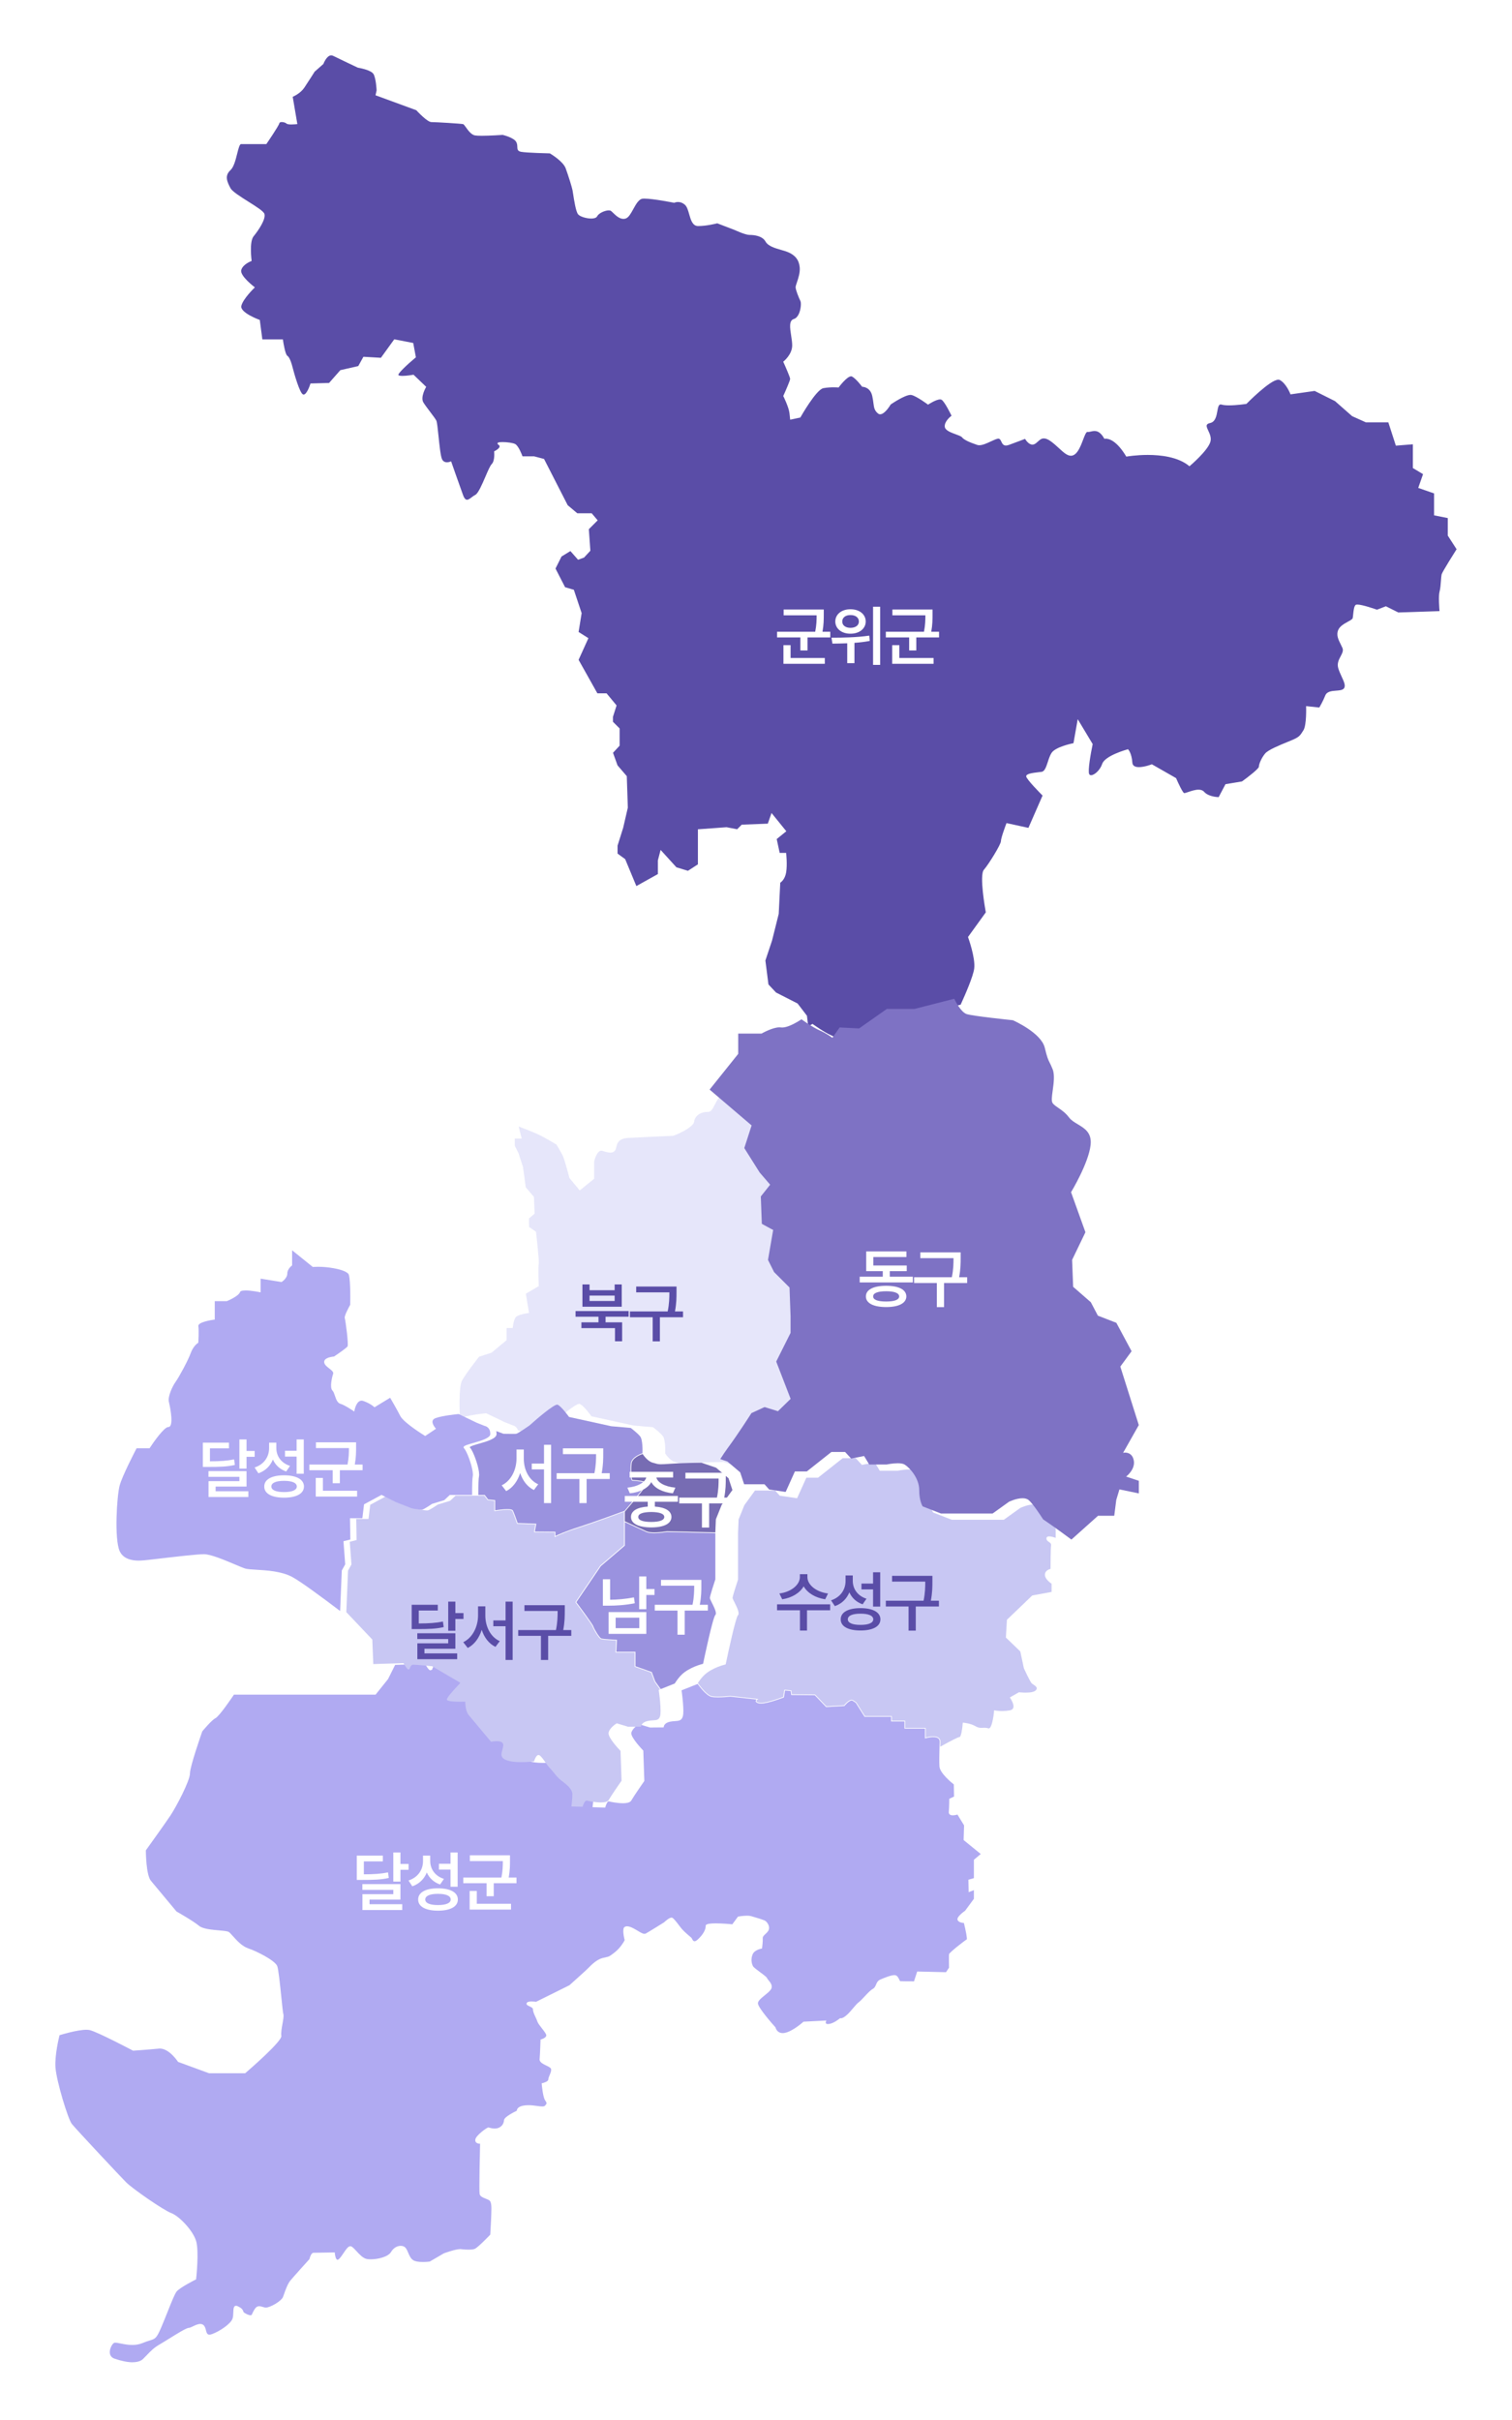
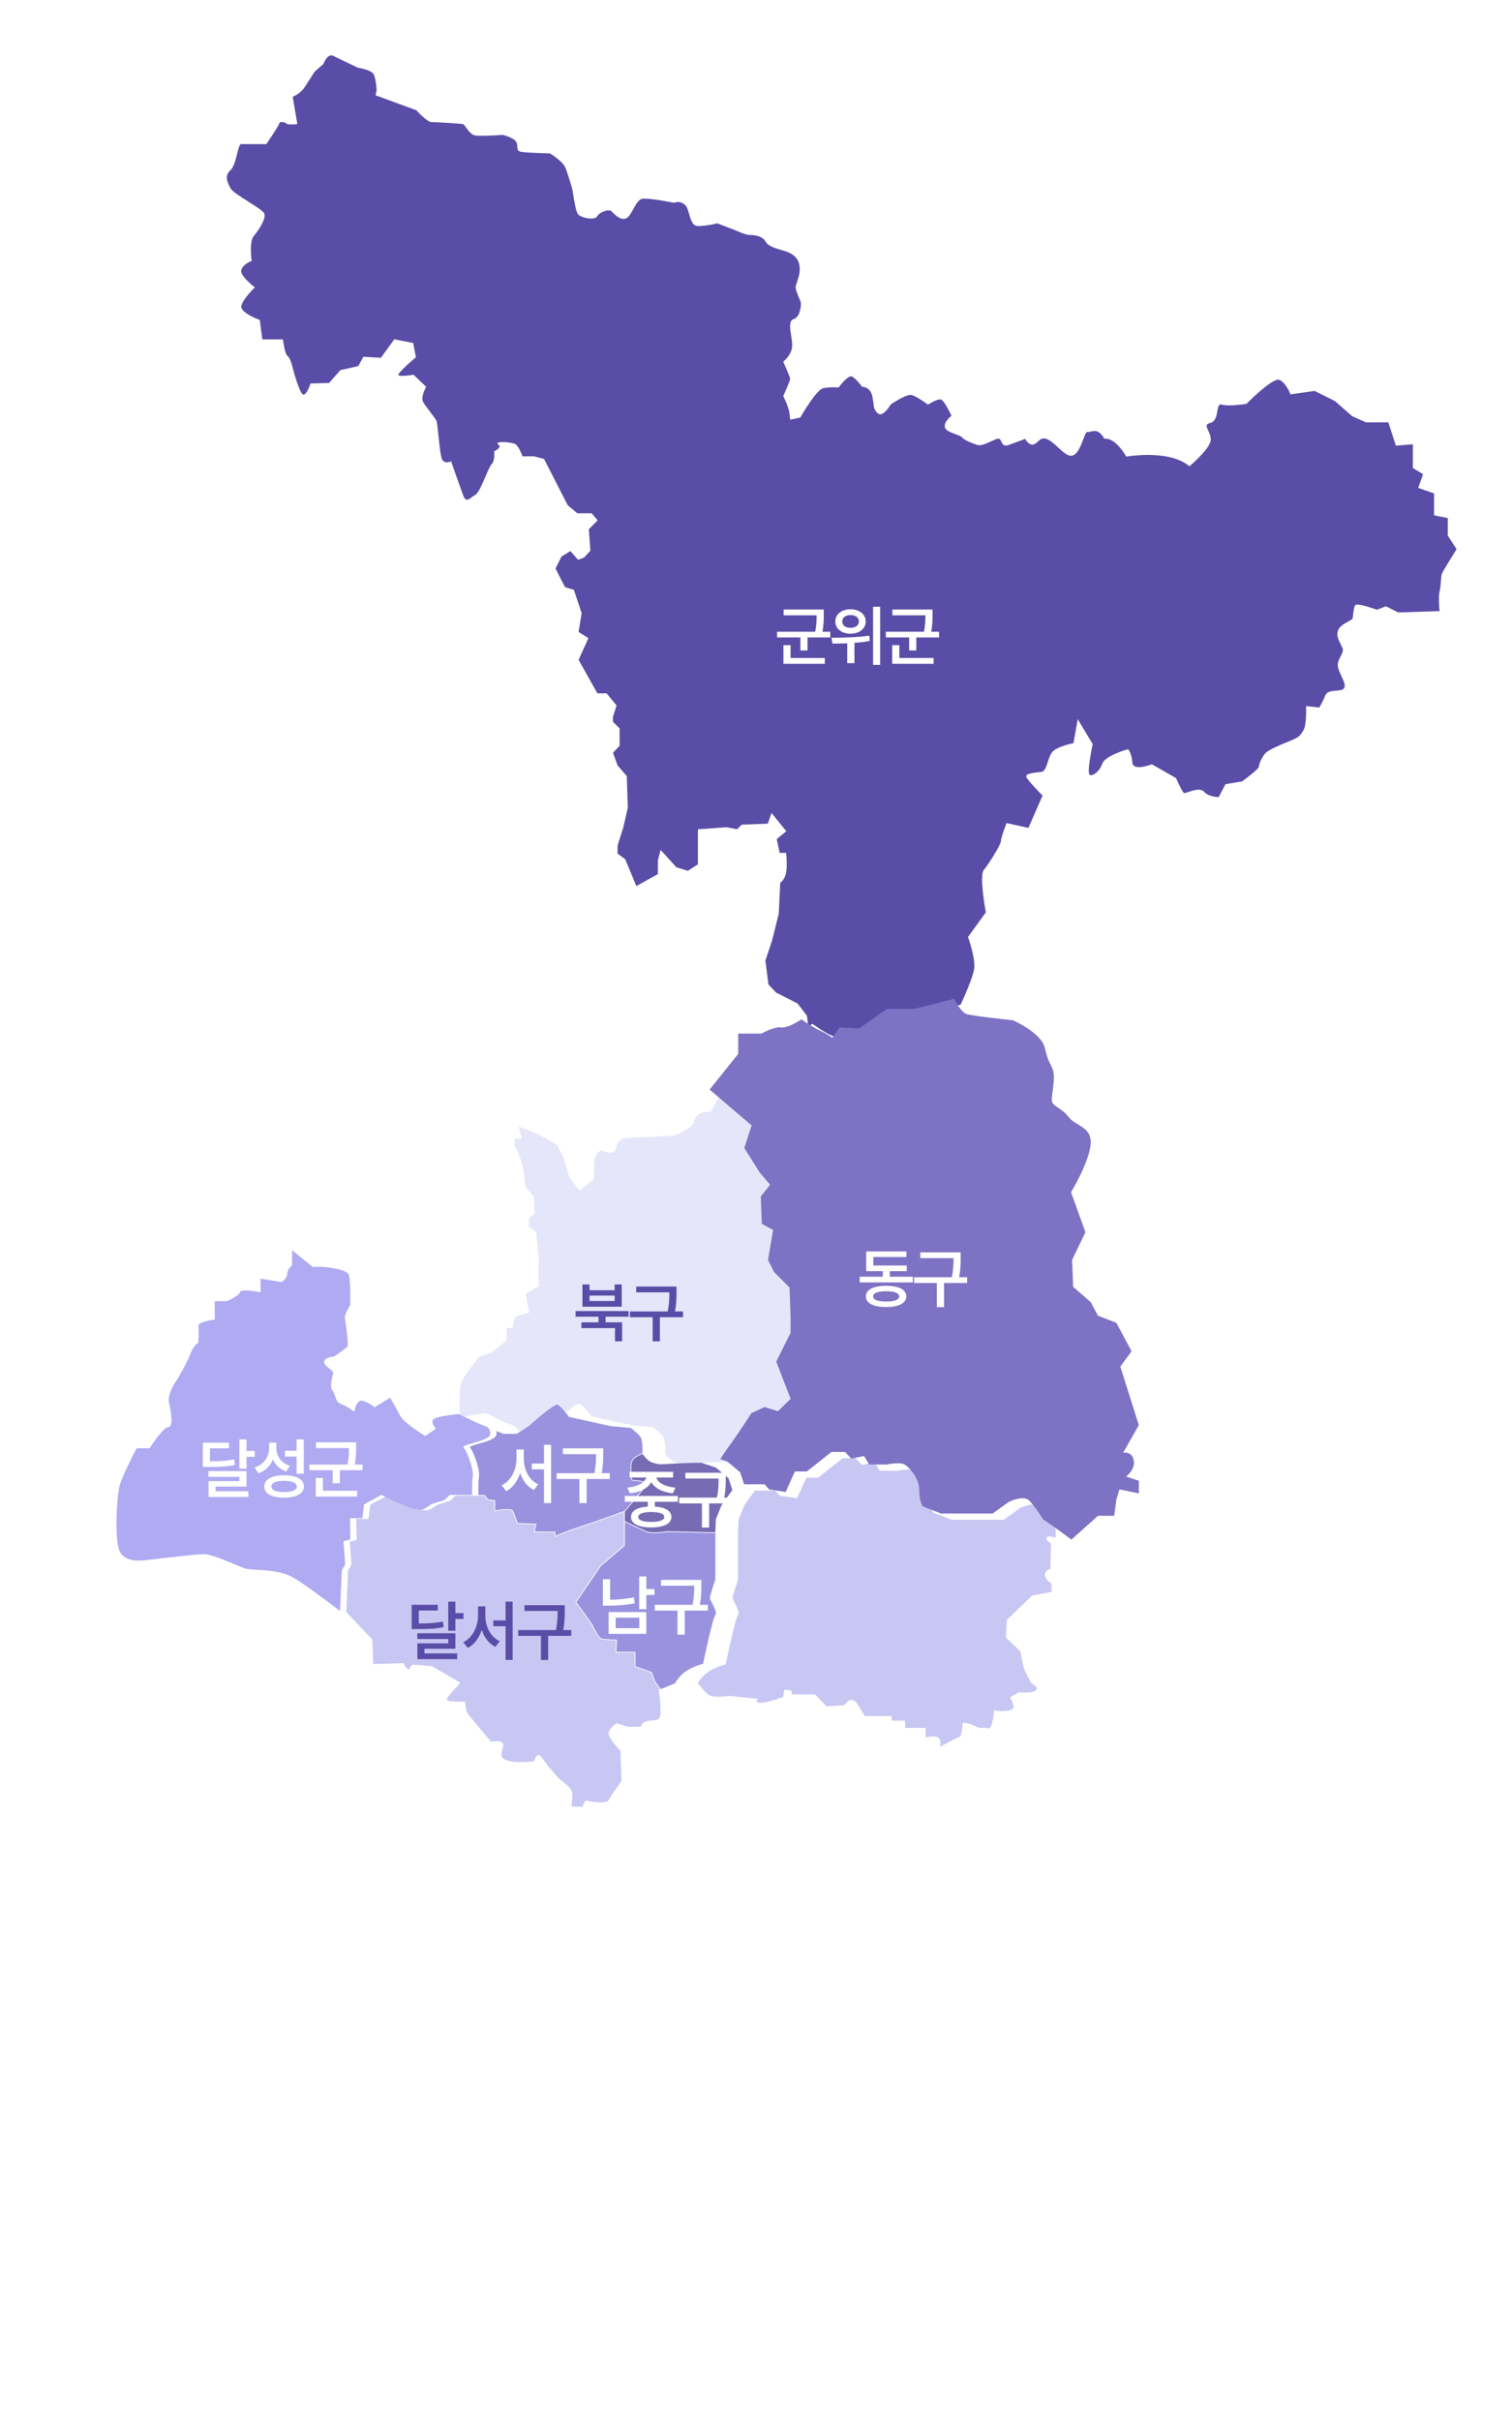
<svg xmlns="http://www.w3.org/2000/svg" width="275" height="440" viewBox="0 0 275 440" fill="none">
  <path d="M119.92 307.579C119.92 307.579 119.92 307.571 119.919 307.568C119.919 307.571 119.919 307.576 119.92 307.579Z" fill="#B9DED7" />
  <path d="M119.953 307.818C119.948 307.773 119.942 307.729 119.937 307.688C119.942 307.73 119.948 307.773 119.953 307.818Z" fill="#B9DED7" />
-   <path d="M120.136 309.49C120.08 308.847 120.006 308.234 119.953 307.82C120.006 308.234 120.08 308.849 120.136 309.49Z" fill="#B9DED7" />
  <path d="M119.919 307.569C119.915 307.537 119.91 307.508 119.906 307.48C119.91 307.507 119.915 307.537 119.919 307.569Z" fill="#B9DED7" />
  <path d="M119.936 307.686C119.931 307.648 119.926 307.612 119.921 307.577C119.925 307.612 119.931 307.648 119.936 307.686Z" fill="#B9DED7" />
  <g filter="url(#filter0_d_2007_13816)">
-     <path d="M20.116 429.507C19.246 429.507 18.157 429.291 16.876 428.864C16.348 428.688 16.047 428.349 15.98 427.858C15.883 427.139 16.354 426.235 16.705 426.001C16.764 425.963 16.853 425.944 16.98 425.944C17.217 425.944 17.556 426.012 17.949 426.091C18.538 426.209 19.272 426.357 20.054 426.357C20.748 426.357 21.359 426.242 21.922 426.008C22.473 425.777 22.887 425.651 23.219 425.55C24.25 425.234 24.465 425.168 25.32 423.174C25.716 422.248 26.108 421.268 26.486 420.319C27.168 418.61 27.756 417.135 28.111 416.66C28.656 415.935 31.604 414.457 31.634 414.442L31.667 414.425L31.671 414.389C31.694 414.183 32.226 409.316 31.669 407.459C31.089 405.529 28.589 402.918 27.146 402.378C25.712 401.841 20.125 397.966 18.956 396.798C17.96 395.803 9.84 387.137 9.066 386.169C8.364 385.292 6.284 378.423 6.094 375.947C5.921 373.691 6.733 370.417 6.83 370.036C7.183 369.926 10.051 369.051 11.704 369.051C11.965 369.051 12.184 369.073 12.357 369.117C13.826 369.483 20.121 372.808 20.183 372.841L20.201 372.851H20.22C20.249 372.848 23.043 372.661 24.89 372.476C24.951 372.47 25.014 372.466 25.076 372.466C26.806 372.466 28.357 374.846 28.373 374.87L28.386 374.889L34.02 376.954H40.592L40.611 376.938C41.303 376.343 47.357 371.101 47.169 370.156C47.074 369.678 47.234 368.765 47.378 367.96C47.515 367.183 47.634 366.512 47.54 366.23C47.466 366.011 47.328 364.671 47.169 363.122C46.923 360.731 46.644 358.022 46.419 357.459C46.023 356.473 42.764 354.787 41.15 354.249C40 353.866 39.003 352.745 38.343 352.004C38.038 351.662 37.798 351.391 37.619 351.272C37.39 351.12 36.718 351.06 35.867 350.983C34.538 350.865 32.884 350.718 32.21 350.156C31.133 349.258 28.304 347.657 28.103 347.544L23.444 341.956C22.57 340.908 22.529 336.765 22.526 336.425C22.756 336.106 25.922 331.707 26.996 330.099C28.057 328.508 30.554 323.771 30.554 322.412C30.554 321.159 32.681 315.1 32.787 314.797C32.91 314.647 34.483 312.749 35.185 312.399C35.911 312.035 38.287 308.509 38.551 308.115H64.311L66.577 305.286L67.868 302.705L73.314 302.536C73.489 302.851 73.983 303.69 74.258 303.69C74.276 303.69 74.294 303.688 74.311 303.681L74.594 303.575L74.602 303.54C74.651 303.346 74.835 302.836 75.101 302.814C75.117 302.814 75.139 302.813 75.166 302.813C75.726 302.813 78.335 303.07 78.558 303.093C79.356 303.565 82.963 305.694 83.527 306.007C83.455 306.094 83.278 306.282 83.093 306.479C81.687 307.972 80.928 308.896 81.207 309.197C81.423 309.429 82.251 309.546 83.666 309.546C84.043 309.546 84.354 309.537 84.487 309.533C84.496 309.862 84.561 311.224 85.124 311.9C85.746 312.647 89.232 316.813 89.232 316.813L89.26 316.844L89.3 316.835C89.3 316.835 89.827 316.719 90.348 316.719C90.802 316.719 91.124 316.806 91.279 316.971C91.365 317.062 91.403 317.178 91.395 317.322C91.38 317.587 91.305 317.861 91.232 318.126C91.019 318.903 90.799 319.706 92.141 320.188C92.765 320.413 93.655 320.526 94.789 320.526C96.056 320.526 97.186 320.379 97.199 320.378L97.244 320.372L97.256 320.329C97.372 319.904 97.661 319.229 97.939 319.229C97.969 319.229 97.999 319.237 98.031 319.252C98.299 319.386 98.689 319.94 99.067 320.476C99.363 320.896 99.67 321.33 99.941 321.603C100.179 321.84 100.405 322.121 100.645 322.419C101.034 322.9 101.435 323.398 101.939 323.786L102.119 323.924C102.898 324.517 103.966 325.329 103.966 326.219C103.966 327.197 103.782 328.497 103.781 328.51L103.77 328.584L106.079 328.65L106.092 328.597C106.196 328.181 106.457 327.52 106.712 327.52C106.725 327.52 106.74 327.523 106.754 327.526C107.054 327.611 108.258 327.859 109.283 327.859C110.113 327.859 110.629 327.695 110.816 327.369C111.306 326.512 113.159 323.857 113.176 323.83L113.19 323.811L113.002 318.29L112.984 318.271C112.961 318.248 110.706 315.923 110.825 315.094C110.934 314.331 112.018 313.598 112.2 313.479C112.394 313.538 113.489 313.866 114.222 314.093L114.232 314.095L116.717 314.074V314.005C116.717 313.975 116.736 313.269 117.865 313.035C118.205 312.964 118.513 312.945 118.785 312.927C119.477 312.882 119.979 312.85 120.199 312.033C120.314 311.607 120.316 310.747 120.207 309.481C120.151 308.829 120.076 308.211 120.024 307.807L119.979 307.469C119.971 307.411 119.964 307.366 119.96 307.333L122.889 306.171C123.111 306.487 124.409 308.282 125.387 308.516C125.671 308.584 126.077 308.618 126.596 308.618C127.594 308.618 128.701 308.489 128.805 308.477L133.583 308.998C133.505 309.082 133.424 309.206 133.453 309.339C133.491 309.518 133.704 309.642 134.102 309.719C134.184 309.736 134.282 309.743 134.391 309.743C135.668 309.743 138.42 308.682 138.538 308.637L138.574 308.624L138.778 307.363L139.821 307.475L139.904 308.185L144.199 308.227L146.254 310.375L149.584 310.184L149.603 310.16C149.611 310.15 150.375 309.185 150.907 309.185C150.979 309.185 151.042 309.203 151.098 309.241L151.646 309.606L153.246 312.144H158.07V312.983H160.497V314.289H164.232V316.085L164.319 316.059C164.326 316.056 165.049 315.841 165.729 315.841C166.196 315.841 166.53 315.941 166.719 316.135C166.852 316.272 166.916 316.461 166.908 316.696C166.908 316.696 166.891 317.11 166.875 317.699C166.842 318.842 166.815 320.374 166.867 321.179C166.947 322.425 169.196 324.219 169.481 324.442L169.521 326.645L168.651 327.06V327.103C168.651 327.117 168.651 328.48 168.567 329.419C168.551 329.603 168.593 329.751 168.693 329.859C168.814 329.991 169.019 330.059 169.3 330.059C169.644 330.059 170.008 329.96 170.14 329.92L171.346 331.889L171.262 334.556L174.378 337.095L173.13 338.14V341.479L172.133 341.769L172.178 344.033L173.13 343.661V345.239L171.531 347.409C171.34 347.541 170.057 348.447 170.143 349.003C170.223 349.525 171.092 349.622 171.317 349.638C171.648 350.99 171.929 352.455 171.837 352.621C171.556 352.752 168.655 354.993 168.607 355.325C168.567 355.605 168.602 357.522 168.607 357.76L168.059 358.582L162.817 358.457L162.236 360.241C161.254 360.241 159.802 360.23 159.693 360.203C159.678 360.188 159.626 360.076 159.585 359.985C159.439 359.666 159.218 359.185 158.812 359.122C158.769 359.115 158.72 359.112 158.668 359.112C158.063 359.112 156.923 359.57 156.119 359.915C155.634 360.122 155.48 360.487 155.33 360.84C155.2 361.146 155.077 361.435 154.745 361.619C154.307 361.861 153.761 362.448 153.233 363.015C152.849 363.428 152.485 363.819 152.206 364.028C151.879 364.273 151.523 364.694 151.148 365.14C150.744 365.62 150.326 366.116 149.881 366.476C149.487 366.794 149.196 366.95 148.993 366.95C148.964 366.95 148.94 366.947 148.919 366.944C148.899 366.942 148.881 366.94 148.864 366.94C148.839 366.94 148.804 366.943 148.765 366.969C148.749 366.98 148.718 367.004 148.674 367.037C148.403 367.247 147.575 367.887 146.762 367.994C146.694 368.003 146.629 368.007 146.574 368.007C146.394 368.007 146.275 367.964 146.222 367.878C146.128 367.727 146.249 367.473 146.25 367.47L146.302 367.365L142.137 367.581L142.119 367.597C142.1 367.615 140.207 369.329 138.75 369.611C138.613 369.639 138.48 369.651 138.356 369.651C137.286 369.651 137.055 368.668 137.047 368.626L137.043 368.608L137.031 368.595C136.552 368.08 133.936 365.099 133.854 364.281C133.808 363.819 134.471 363.283 135.112 362.763C135.563 362.398 135.989 362.053 136.209 361.714C136.625 361.075 136.115 360.455 135.779 360.045C135.652 359.891 135.543 359.757 135.511 359.666C135.448 359.478 135.011 359.144 134.296 358.616C133.715 358.187 133.055 357.701 132.935 357.459C132.815 357.218 132.453 356.349 132.895 355.32C133.25 354.494 134.532 354.284 134.544 354.283L134.595 354.274L134.601 354.224C134.608 354.172 134.768 352.966 134.727 352.386C134.708 352.113 134.96 351.876 135.227 351.625C135.491 351.379 135.762 351.125 135.845 350.79C136.028 350.061 135.429 349.382 135.15 349.221C134.843 349.047 133.315 348.583 132.603 348.386C132.419 348.334 132.171 348.308 131.867 348.308C131.12 348.308 130.258 348.465 130.249 348.468L130.223 348.473L129.194 349.873C128.935 349.847 127.434 349.705 126.192 349.705C125.172 349.705 124.589 349.796 124.411 349.986C124.364 350.035 124.342 350.093 124.345 350.155C124.386 350.84 123.838 351.787 122.916 352.63C122.678 352.846 122.478 352.955 122.32 352.955C122.095 352.955 121.979 352.73 121.875 352.531C121.822 352.429 121.777 352.341 121.718 352.294C121.511 352.128 120.397 351.18 119.986 350.688C119.872 350.55 119.715 350.344 119.548 350.125C119.079 349.506 118.546 348.806 118.261 348.679C118.224 348.662 118.182 348.654 118.135 348.654C117.696 348.654 116.862 349.439 116.78 349.516C116.637 349.606 113.989 351.261 113.471 351.541C113.393 351.583 113.31 351.603 113.217 351.603C112.904 351.603 112.515 351.37 112.023 351.073C111.77 350.922 111.485 350.75 111.17 350.587C110.721 350.354 110.341 350.237 110.039 350.237C109.808 350.237 109.693 350.307 109.653 350.339C109.067 350.539 109.531 352.433 109.615 352.755C109.524 352.935 108.869 354.164 107.737 355.029C106.814 355.737 106.751 355.749 106.256 355.851C106.086 355.887 105.873 355.93 105.562 356.012C104.524 356.289 103.622 357.194 102.965 357.855C102.829 357.992 102.699 358.122 102.587 358.225C101.989 358.783 99.71 360.825 99.566 360.953L93.496 363.965C93.404 363.952 93.051 363.9 92.688 363.9C92.165 363.9 91.86 364.007 91.784 364.22C91.683 364.498 91.998 364.644 92.302 364.786C92.616 364.931 92.942 365.083 92.942 365.362C92.942 365.77 93.156 366.227 93.384 366.713C93.512 366.985 93.643 367.267 93.734 367.54C93.847 367.878 94.209 368.34 94.559 368.788C94.969 369.311 95.434 369.906 95.352 370.151C95.201 370.606 94.371 370.809 94.363 370.811L94.313 370.823V370.875C94.31 370.901 94.227 373.536 94.145 374.395C94.093 374.941 94.763 375.267 95.355 375.553C95.769 375.753 96.159 375.943 96.222 376.161C96.312 376.476 96.128 376.91 95.966 377.295C95.84 377.59 95.723 377.868 95.723 378.091C95.723 378.453 94.894 378.704 94.575 378.771L94.514 378.783L94.52 378.843C94.528 378.94 94.733 381.229 95.112 381.816C95.491 382.404 95.506 382.428 95.119 382.854C95.031 382.949 94.872 382.994 94.617 382.994C94.362 382.994 94.051 382.95 93.688 382.901C93.216 382.836 92.68 382.762 92.118 382.762C91.922 382.762 91.732 382.772 91.552 382.789C90.857 382.86 90.383 383.052 90.147 383.36C90.016 383.529 89.996 383.689 89.996 383.768C89.622 383.946 87.716 384.887 87.675 385.463C87.646 385.86 87.474 386.573 86.639 386.897C86.446 386.972 86.222 387.01 85.974 387.01C85.531 387.01 85.13 386.891 84.936 386.834C84.9 386.823 84.873 386.815 84.854 386.811H84.846L84.83 386.808C84.553 386.808 82.529 388.282 82.447 389.026C82.425 389.227 82.47 389.392 82.582 389.518C82.777 389.736 83.118 389.768 83.303 389.768C83.308 389.768 83.312 389.768 83.316 389.768C83.294 390.658 83.117 398.316 83.235 398.914C83.324 399.357 83.835 399.56 84.329 399.755C84.585 399.856 84.827 399.951 85.007 400.076C85.424 400.365 85.386 401.461 85.362 402.186C85.356 402.34 85.352 402.478 85.352 402.591C85.352 403.214 85.184 406.009 85.166 406.303C84.96 406.518 82.978 408.579 82.387 408.866C82.171 408.971 81.77 409.027 81.226 409.027C80.6 409.027 79.988 408.954 79.982 408.954C79.92 408.937 79.832 408.929 79.73 408.929C78.793 408.929 76.798 409.673 76.713 409.705L74.163 411.195C74.071 411.206 73.53 411.272 72.915 411.272C72.11 411.272 71.507 411.163 71.172 410.956C70.693 410.66 70.45 410.083 70.235 409.575C70.067 409.176 69.907 408.798 69.654 408.588C69.457 408.425 69.18 408.334 68.878 408.334C68.344 408.334 67.604 408.625 67.125 409.446C66.585 410.37 64.648 410.785 63.444 410.785C63.155 410.785 62.893 410.762 62.686 410.718C62.007 410.575 61.346 409.857 60.816 409.279C60.431 408.861 60.1 408.5 59.828 408.419C59.792 408.409 59.755 408.403 59.717 408.403C59.32 408.403 58.915 409.005 58.486 409.645C58.211 410.055 57.926 410.479 57.646 410.735C57.549 410.823 57.463 410.867 57.388 410.867C57.05 410.867 56.911 409.928 56.889 409.598L56.885 409.533H56.82C56.786 409.534 53.455 409.596 53.025 409.596C52.567 409.596 52.32 410.57 52.278 410.751C52.073 410.979 49.339 414.003 48.803 414.658C48.302 415.269 47.899 416.425 47.603 417.267C47.562 417.384 47.522 417.496 47.485 417.601C47.21 418.371 45.152 419.563 44.327 419.563C44.272 419.563 44.226 419.558 44.186 419.547C44.076 419.518 43.976 419.489 43.882 419.464C43.567 419.376 43.339 419.312 43.133 419.312C42.991 419.312 42.869 419.342 42.747 419.406C42.372 419.605 41.994 420.383 41.803 420.829C41.767 420.915 41.686 420.956 41.555 420.956C41.192 420.956 40.62 420.64 40.393 420.469C40.298 420.397 40.272 420.322 40.236 420.219C40.161 419.999 40.069 419.725 39.303 419.344C39.155 419.27 39.031 419.233 38.923 419.233C38.474 419.233 38.454 419.823 38.432 420.449C38.418 420.866 38.403 421.298 38.275 421.618C37.904 422.545 36.019 423.839 34.58 424.378C34.388 424.45 34.223 424.485 34.089 424.485C33.667 424.485 33.57 424.111 33.458 423.677C33.368 423.328 33.266 422.933 32.965 422.708C32.814 422.595 32.631 422.538 32.42 422.538C31.992 422.538 31.513 422.767 31.09 422.969C30.782 423.116 30.491 423.255 30.311 423.255C29.901 423.255 28.182 424.323 26.666 425.265C26.038 425.655 25.445 426.023 25.051 426.249C24.013 426.842 23.432 427.444 22.698 428.207C22.499 428.414 22.286 428.634 22.05 428.871C21.634 429.287 20.989 429.496 20.133 429.496L20.116 429.507Z" fill="#B0AAF2" />
-   </g>
+     </g>
  <path d="M103.924 328.453C103.963 328.16 104.101 327.07 104.101 326.218C104.101 325.261 103.003 324.424 102.201 323.814L102.021 323.676C101.53 323.299 101.133 322.807 100.75 322.332C100.507 322.031 100.278 321.748 100.037 321.505C99.773 321.242 99.471 320.812 99.177 320.396C98.772 319.821 98.389 319.278 98.09 319.129C98.041 319.104 97.989 319.092 97.938 319.092C97.5 319.092 97.204 320.01 97.134 320.247C96.913 320.275 95.904 320.389 94.787 320.389C93.67 320.389 92.796 320.277 92.186 320.058C90.963 319.618 91.148 318.942 91.362 318.16C91.437 317.887 91.514 317.606 91.53 317.327C91.541 317.144 91.489 316.992 91.377 316.873C91.193 316.677 90.845 316.577 90.346 316.577C89.889 316.577 89.445 316.661 89.31 316.688C88.989 316.303 85.82 312.515 85.229 311.806C84.629 311.087 84.622 309.472 84.622 309.455V309.385L84.551 309.387C84.551 309.387 84.164 309.404 83.665 309.404C82.346 309.404 81.485 309.292 81.305 309.098C81.057 308.831 82.608 307.185 83.191 306.565C83.692 306.032 83.703 306.016 83.689 305.959L83.68 305.922L83.643 305.908C83.519 305.854 79.971 303.762 78.616 302.96L78.603 302.952H78.588C78.472 302.939 75.755 302.669 75.168 302.669C75.136 302.669 75.11 302.669 75.09 302.672C74.719 302.703 74.523 303.309 74.479 303.465L74.262 303.545C74.116 303.545 73.708 302.965 73.412 302.426L73.392 302.389L67.89 302.56L67.716 298.098L62.988 293.116L63.298 285.574L63.922 284.451L63.614 280.322L64.855 280.011L64.794 276.171H67.025L67.339 273.596L70.389 271.951L72.971 273.242L75.839 274.364C75.903 274.377 77.148 274.625 77.664 274.625C77.721 274.625 77.767 274.623 77.804 274.616C78.176 274.553 79.495 273.645 79.628 273.554L81.873 272.869L82.86 271.943H88.089L88.708 272.749L89.921 272.87V274.755L90 274.741C90.013 274.738 91.334 274.52 92.275 274.52C92.993 274.52 93.135 274.648 93.164 274.704C93.408 275.192 94.026 276.979 94.031 276.997L94.046 277.04L97.376 277.163L97.126 278.595L100.873 278.626V279.48L100.972 279.428C100.986 279.421 102.433 278.673 105.318 277.753C106.488 277.379 108.172 276.798 110.324 276.024C111.86 275.472 113.157 274.992 113.506 274.862V280.951L109.166 284.668L104.653 291.307L104.682 291.347C105.511 292.451 107.684 295.393 107.782 295.74C107.898 296.148 108.902 297.885 109.319 298.024C109.666 298.14 111.664 298.252 112.069 298.272L111.945 300.453H115.433V303.045L118.435 304.108L119.049 305.765L120.039 307.15L119.802 307.244L119.81 307.297C119.811 307.308 119.967 308.363 120.065 309.491C120.171 310.723 120.17 311.59 120.061 311.996C119.866 312.718 119.454 312.745 118.769 312.79C118.493 312.808 118.18 312.828 117.831 312.901C116.781 313.117 116.608 313.731 116.579 313.936L114.245 313.957C113.437 313.707 112.201 313.338 112.201 313.338L112.171 313.329L112.145 313.345C112.091 313.379 110.81 314.18 110.682 315.072C110.559 315.933 112.625 318.101 112.86 318.344L113.045 323.766C112.877 324.006 111.162 326.473 110.69 327.297C110.532 327.572 110.043 327.718 109.275 327.718C108.257 327.718 107.039 327.462 106.785 327.39C106.759 327.382 106.732 327.379 106.705 327.379C106.301 327.379 106.034 328.258 105.967 328.506L103.918 328.447L103.924 328.453Z" fill="#C8C7F3" />
  <path d="M119.174 305.708L118.544 304.007L115.572 302.955V300.323H112.092L112.216 298.151L112.148 298.147C112.123 298.147 109.725 298.022 109.365 297.902C109.02 297.787 108.038 296.14 107.916 295.709C107.794 295.285 105.15 291.747 104.822 291.311L109.271 284.767L113.644 281.022V276.747C113.971 276.897 116.528 278.07 117.51 278.532C117.831 278.684 118.33 278.76 118.993 278.76C120.066 278.76 121.238 278.557 121.34 278.539L130.104 278.759V287.166C130.029 287.39 129.109 290.162 129.109 290.534C129.109 290.668 129.245 290.946 129.485 291.426C129.859 292.171 130.422 293.298 130.125 293.595C129.631 294.089 128.025 301.791 127.874 302.511C127.544 302.591 125.4 303.152 124.027 304.436C123.487 304.942 123.06 305.558 122.715 306.097L120.175 307.105L119.177 305.708H119.174Z" fill="#9A92DF" />
  <g filter="url(#filter1_d_2007_13816)">
    <path d="M167.009 317.589C167.024 317.065 167.038 316.707 167.038 316.707C167.046 316.433 166.97 316.211 166.81 316.047C166.593 315.825 166.228 315.712 165.723 315.712C165.157 315.712 164.579 315.853 164.362 315.911V314.161H160.627V312.856H158.2V312.016H153.316L151.74 309.517L151.168 309.135C151.09 309.084 151 309.056 150.9 309.056C150.347 309.056 149.637 309.9 149.508 310.058L146.303 310.241L144.251 308.097L140.019 308.056L139.937 307.357L138.657 307.219L138.445 308.529C138.11 308.657 135.559 309.611 134.385 309.611C134.284 309.611 134.196 309.604 134.122 309.589C133.684 309.505 133.594 309.381 133.58 309.315C133.555 309.195 133.713 309.052 133.776 309.007L133.921 308.904L128.799 308.345H128.791C128.78 308.348 127.624 308.488 126.589 308.488C126.082 308.488 125.686 308.455 125.412 308.389C124.413 308.149 122.978 306.075 122.963 306.053L122.931 306.008H122.927C123.249 305.519 123.638 304.98 124.114 304.535C125.569 303.173 127.916 302.638 127.941 302.632L127.984 302.623L127.994 302.579C128.477 300.24 129.819 294.086 130.216 293.689C130.583 293.323 130.038 292.237 129.602 291.363C129.417 290.991 129.241 290.641 129.241 290.532C129.241 290.235 129.957 288.023 130.232 287.196L130.236 287.185V278.689L130.337 276.268L131.379 273.674L133.315 271.004H136.983L137.819 271.943L140.975 272.411L142.658 268.673H144.785L149.265 265.128H151.638L152.763 266.346L155.087 265.882L156.016 267.412H159.243C159.254 267.408 160.326 267.185 161.275 267.185C161.825 267.185 162.223 267.258 162.461 267.403C163.361 267.953 165.042 269.83 165.042 271.879C165.042 273.929 165.681 274.947 165.708 274.987L165.72 275.003L169.112 276.321H178.575L181.579 274.162C181.579 274.162 182.883 273.542 183.972 273.542C184.437 273.542 184.797 273.655 185.041 273.877C185.766 274.535 186.964 276.323 187.613 277.331C187.823 277.656 187.968 277.888 188.006 277.951V279.605C187.788 279.527 187.235 279.345 186.829 279.345C186.422 279.345 186.326 279.54 186.326 279.703C186.326 280.048 186.564 280.21 186.774 280.353C187.008 280.511 187.209 280.649 187.166 281.001C187.078 281.701 187.072 284.78 187.072 285.246C186.849 285.302 186.045 285.558 186.045 286.326C186.045 287.095 187.058 287.82 187.258 287.949V289.44L183.747 290.086L179.138 294.503L178.948 297.733L181.57 300.264L182.22 303.323L182.223 303.33C182.269 303.429 183.351 305.769 183.637 306.054C183.706 306.122 183.812 306.193 183.936 306.275C184.203 306.452 184.535 306.671 184.563 306.934C184.577 307.063 184.518 307.193 184.383 307.334C184.119 307.608 183.485 307.752 182.548 307.752C181.913 307.752 181.365 307.684 181.36 307.683L181.337 307.68L179.664 308.63L179.708 308.691C179.716 308.703 180.551 309.896 180.278 310.559C180.188 310.779 179.98 310.918 179.659 310.975C179.195 311.057 178.718 311.098 178.239 311.098C177.428 311.098 176.89 310.977 176.885 310.975L176.808 310.957L176.802 311.036C176.703 312.281 176.356 314.254 175.843 314.254C175.82 314.254 175.795 314.25 175.771 314.242C175.559 314.171 175.349 314.14 175.091 314.14C174.988 314.14 174.887 314.145 174.785 314.149C174.685 314.153 174.587 314.159 174.486 314.159C174.208 314.159 173.868 314.125 173.451 313.875C172.514 313.314 171.234 313.217 171.18 313.213L171.112 313.207L171.106 313.276C171.019 314.501 170.769 315.824 170.521 315.824C170.295 315.824 169.111 316.417 167.002 317.585L167.009 317.589Z" fill="#C8C7F3" />
  </g>
  <g filter="url(#filter2_d_2007_13816)">
    <path d="M127.599 265.812H127.587C127.55 265.812 123.867 265.856 121.691 266.019C121 266.071 120.552 266.094 120.235 266.094C119.742 266.094 119.552 266.037 119.237 265.944C119.109 265.906 118.961 265.862 118.766 265.813C117.87 265.59 117.086 264.422 116.982 264.265C116.995 264.001 117.079 261.739 116.531 261.069C115.972 260.387 114.825 259.539 114.776 259.504L114.761 259.493L111.194 259.181L103.574 257.509C103.409 257.281 102.107 255.509 101.441 255.267C101.414 255.257 101.381 255.252 101.347 255.252C100.454 255.252 96.38 258.918 96.207 259.073C95.392 259.64 94.093 260.505 93.874 260.549C93.814 260.561 93.64 260.575 93.147 260.575C92.509 260.575 91.684 260.55 91.579 260.548L90.204 260.035C89.945 259.305 89.299 259.156 89.218 259.14L87.813 258.582L84.44 256.959H84.421C84.393 256.963 81.534 257.216 80.171 257.712C79.934 257.797 79.761 257.919 79.653 258.071C79.592 256.854 79.401 252.175 80.036 251.009C80.744 249.713 82.942 246.921 83.128 246.683L85.405 245.938L88.134 243.671V241.468H89.248L89.254 241.407C89.254 241.395 89.38 240.171 89.742 239.57C90.094 238.984 92.134 238.735 92.154 238.732L92.225 238.724L91.636 235.217L93.983 233.852V233.811C93.981 233.777 93.859 230.454 93.981 229.847C94.106 229.221 93.509 224.194 93.484 223.98L93.48 223.95L92.225 223.082L92.215 221.532L93.237 220.66L93.111 217.618L91.627 215.874L91.119 212.163L90.301 209.664L89.626 208.301V207.017H90.89L90.334 204.82C90.832 205.008 92.742 205.732 93.902 206.265C95.175 206.851 97.044 208.007 97.224 208.118C97.307 208.257 97.986 209.397 98.333 210.089C98.698 210.821 99.564 214.146 99.573 214.18L99.577 214.195L101.441 216.446L104.064 214.319V211.185C104.092 211.058 104.515 209.215 105.377 209.215C105.447 209.215 105.519 209.228 105.591 209.252C106.058 209.407 106.592 209.567 107.013 209.567C107.429 209.567 107.722 209.414 107.911 209.098C108.003 208.945 108.052 208.747 108.102 208.537C108.271 207.846 108.481 206.986 110.344 206.892C112.779 206.77 117.93 206.518 118.307 206.518C118.724 206.518 122.102 205.012 122.233 203.971C122.337 203.139 123.067 202.166 124.78 202.166C125.336 202.166 125.624 201.6 125.988 200.883C126.251 200.365 126.549 199.781 127.015 199.252L134.533 205.665L133.208 209.756L136.047 214.26L137.882 216.399L136.221 218.493L136.411 223.594L138.455 224.709L137.526 230.093L138.661 232.361L141.45 235.148L141.636 240.344V243.311L139.016 248.547L141.625 255.299L139.445 257.427L137.033 256.685L134.564 257.825L134.553 257.841C134.531 257.876 132.291 261.416 130.208 264.242C129.788 264.813 129.335 265.486 128.862 266.243L127.589 265.811L127.599 265.812Z" fill="#E6E6FA" />
  </g>
  <g filter="url(#filter3_d_2007_13816)">
    <path d="M62.858 292.908C59.661 290.483 55.587 287.47 54.09 286.691C52.137 285.673 49.525 285.519 47.618 285.407C46.718 285.354 46.008 285.312 45.613 285.194C45.23 285.08 44.52 284.779 43.697 284.43C41.853 283.649 39.327 282.579 38.087 282.579C36.848 282.579 32.445 283.096 29.522 283.438C28.273 283.584 27.286 283.699 27.172 283.699C27.134 283.699 27.067 283.705 26.977 283.712C26.796 283.725 26.52 283.747 26.192 283.747C24.978 283.747 23.397 283.443 22.755 281.999C21.781 279.809 22.247 272.019 22.759 270.104C23.227 268.352 25.608 263.771 25.845 263.315H28.206L28.227 263.283C28.914 262.219 30.86 259.459 31.61 259.459C31.744 259.459 31.856 259.402 31.943 259.29C32.579 258.477 31.729 254.934 31.721 254.898C31.488 253.969 32.303 252.136 32.955 251.223C33.569 250.366 35.188 247.395 35.702 245.983C36.185 244.657 37.029 244.158 37.037 244.153L37.069 244.135L37.071 244.098C37.077 244.011 37.198 241.967 37.074 241.1C37.062 241.015 37.086 240.934 37.151 240.852C37.633 240.224 39.979 239.936 40.002 239.933L40.062 239.927V236.577H42.249L42.261 236.571C42.348 236.536 44.409 235.68 44.664 234.913C44.708 234.783 44.919 234.628 45.679 234.628C46.764 234.628 48.304 234.955 48.319 234.958L48.401 234.976V232.484L52.206 233.098L52.228 233.084C52.27 233.058 53.257 232.431 53.257 231.533C53.257 230.707 54.091 230.102 54.099 230.097L54.128 230.076V227.323L57.896 230.361L57.924 230.358C57.924 230.358 58.27 230.327 58.82 230.327C59.328 230.327 60.124 230.354 61.02 230.482C62.739 230.728 63.856 231.098 64.342 231.582C64.732 231.972 64.729 235.778 64.695 237.236C64.547 237.502 63.576 239.257 63.702 239.639C63.84 240.053 64.428 244.474 64.208 244.803C64.019 245.087 62.528 246.122 61.753 246.64C61.591 246.652 60.49 246.756 60.1 247.238C59.987 247.378 59.942 247.536 59.967 247.711C60.029 248.152 60.462 248.488 60.881 248.812C61.303 249.139 61.703 249.448 61.588 249.795C61.383 250.411 60.923 252.293 61.481 252.849C61.666 253.034 61.79 253.399 61.92 253.786C62.122 254.387 62.352 255.069 62.899 255.229C63.73 255.472 65.332 256.577 65.349 256.588L65.437 256.649L65.454 256.542C65.456 256.523 65.763 254.665 66.764 254.665C66.872 254.665 66.988 254.687 67.105 254.729C68.442 255.214 69.065 255.826 69.072 255.833L69.11 255.871L71.959 254.138C72.165 254.491 73.233 256.321 73.79 257.432C74.413 258.679 78.138 260.969 78.296 261.066L78.333 261.089L80.302 259.777L80.249 259.718C80.242 259.712 79.559 258.957 79.672 258.377C79.72 258.136 79.904 257.955 80.223 257.839C81.51 257.372 84.17 257.121 84.418 257.099L87.763 258.707L89.184 259.271H89.191C89.218 259.277 89.852 259.398 90.089 260.108C90.153 260.299 90.182 260.518 90.175 260.758C90.155 261.482 88.374 261.99 87.072 262.361C85.994 262.669 85.38 262.854 85.316 263.102C85.303 263.149 85.305 263.221 85.38 263.296C85.511 263.427 85.678 263.702 85.867 264.092C86.448 265.3 87.171 267.602 86.98 268.457C86.902 268.808 86.864 269.938 86.868 271.813H82.808L81.804 272.753L79.568 273.436L79.56 273.442C79.166 273.716 78.076 274.438 77.783 274.487C77.754 274.492 77.715 274.494 77.666 274.494C77.164 274.494 75.891 274.24 75.879 274.238L73.027 273.121L70.387 271.802L67.213 273.515L66.905 276.041H64.656L64.719 279.911L63.471 280.223L63.784 284.426L63.164 285.542L62.861 292.909L62.858 292.908Z" fill="#B0AAF2" />
  </g>
  <path d="M101.01 278.497L97.289 278.466L97.538 277.037L94.146 276.912C94.046 276.626 93.516 275.105 93.287 274.647C93.198 274.471 92.877 274.388 92.276 274.388C91.456 274.388 90.36 274.55 90.058 274.598V272.751L88.782 272.623L88.157 271.811H87.003C86.999 269.945 87.036 268.827 87.112 268.484C87.311 267.589 86.593 265.287 85.988 264.031C85.853 263.75 85.654 263.377 85.476 263.198C85.44 263.163 85.446 263.142 85.447 263.136C85.495 262.952 86.316 262.717 87.109 262.491C88.525 262.088 90.289 261.585 90.312 260.762C90.317 260.56 90.3 260.37 90.257 260.197L91.556 260.683H91.567C91.576 260.683 92.469 260.711 93.15 260.711C93.559 260.711 93.806 260.702 93.904 260.683C94.221 260.62 96.084 259.327 96.295 259.179C97.753 257.864 100.677 255.387 101.35 255.387C101.369 255.387 101.385 255.389 101.397 255.394C102.055 255.632 103.466 257.588 103.481 257.608L103.496 257.63L111.176 259.314L114.713 259.625C114.853 259.73 115.915 260.529 116.427 261.157C116.922 261.762 116.862 263.886 116.85 264.234C116.535 264.331 114.851 264.906 114.732 266.145C114.687 266.624 114.671 267.183 114.69 267.72C114.707 268.245 114.766 269.133 114.965 269.2C115.012 269.215 115.132 269.224 115.376 269.242C115.955 269.284 117.164 269.37 117.427 269.684C117.461 269.725 117.476 269.767 117.472 269.813C117.443 270.103 116.033 271.881 113.599 274.693L113.554 274.71C113.539 274.715 112.072 275.26 110.282 275.904C108.131 276.678 106.448 277.258 105.28 277.63C102.809 278.418 101.387 279.082 101.013 279.264V278.498L101.01 278.497Z" fill="#9A92DF" />
  <path d="M118.991 278.622C118.349 278.622 117.869 278.55 117.567 278.408C116.523 277.916 113.694 276.62 113.665 276.607L113.642 276.596V274.845C116.238 271.846 117.57 270.158 117.604 269.824C117.612 269.741 117.586 269.663 117.528 269.594C117.251 269.264 116.276 269.169 115.382 269.104C115.205 269.092 115.039 269.08 115.006 269.069C114.95 269.023 114.852 268.569 114.823 267.714C114.805 267.183 114.82 266.63 114.865 266.155C114.973 265.022 116.584 264.459 116.884 264.363C117.042 264.605 117.813 265.715 118.733 265.946C118.926 265.993 119.07 266.037 119.197 266.075C119.523 266.172 119.72 266.23 120.234 266.23C120.554 266.23 121.006 266.207 121.7 266.155C123.81 265.996 127.344 265.951 127.575 265.948L130.236 266.852L132.506 268.779L133.211 270.916L131.259 273.608L130.202 276.239L130.103 278.621L121.326 278.401H121.319C121.307 278.406 120.095 278.622 118.99 278.622H118.991Z" fill="#776CB3" />
  <g filter="url(#filter4_d_2007_13816)">
    <path d="M149.354 189.502C149.131 189.332 148.274 188.71 147.156 188.231C145.871 187.68 143.829 186.202 143.809 186.187L143.769 186.158L143.73 186.185C143.73 186.185 143.431 186.391 142.999 186.644L142.766 184.681L141.065 182.457L137.141 180.455L135.763 178.987L135.208 174.64L136.417 171.017L137.632 166.162L137.912 160.495C138.075 160.39 138.774 159.875 138.986 158.601C139.218 157.208 138.989 155.152 138.986 155.131L138.979 155.071H137.807L137.266 152.554L139.014 151.138L136.327 147.819L135.648 149.755L130.907 149.94L130.073 150.773L128.139 150.405L122.933 150.784V157.154L121.124 158.328L119.025 157.691L116.152 154.533L115.652 156.436V158.923L111.74 161.104L109.708 156.213L108.321 155.197V153.749L109.345 150.495L110.189 146.844L110.001 141.122L108.314 139.154L107.492 136.873L108.695 135.578V132.445L107.481 131.232V130.338L108.142 128.261L106.324 126.063H104.652L101.234 119.971L103.018 116.032L101.233 114.904L101.788 111.481L100.371 107.235L98.778 106.767L97.034 103.373L98.13 101.183L99.745 100.196L101.137 101.774L102.223 101.379L103.374 100.132L103.095 96.217L104.704 94.609L103.616 93.323H100.996L99.251 91.856L94.95 83.446L93.138 82.969H91.031C90.923 82.672 90.327 81.092 89.71 80.739C89.336 80.525 88.194 80.377 87.403 80.377C86.551 80.377 86.503 80.534 86.485 80.594C86.447 80.72 86.6 80.821 86.65 80.855C86.803 80.957 86.874 81.065 86.864 81.186C86.838 81.534 86.169 81.922 85.912 82.042L85.869 82.063L85.874 82.112C85.876 82.128 86.05 83.766 85.427 84.388C85.146 84.668 84.752 85.585 84.296 86.647C83.71 88.011 82.98 89.709 82.458 89.971C82.222 90.088 82.004 90.254 81.791 90.415C81.485 90.647 81.198 90.865 80.944 90.865C80.768 90.865 80.502 90.776 80.218 90.008C79.573 88.257 78.087 83.988 78.072 83.946L78.047 83.875L77.979 83.906C77.979 83.906 77.657 84.052 77.294 84.052C76.869 84.052 76.563 83.857 76.388 83.473C76.132 82.909 75.93 80.974 75.753 79.266C75.611 77.907 75.49 76.733 75.36 76.475C75.212 76.178 74.755 75.573 74.27 74.933C73.811 74.323 73.335 73.694 73.022 73.204C72.399 72.225 73.479 70.403 73.49 70.385L73.519 70.338L71.214 68.132L71.18 68.138C71.169 68.14 70.015 68.343 69.201 68.343C68.587 68.343 68.475 68.229 68.455 68.178C68.35 67.915 69.976 66.351 71.609 64.991L71.641 64.965L71.158 62.362L67.709 61.692L65.278 65.055L62.099 64.868L61.16 66.558L57.9 67.302L55.851 69.629L52.472 69.722L52.458 69.769C52.289 70.317 51.739 71.74 51.225 71.74C51.17 71.74 51.119 71.723 51.066 71.69C50.493 71.333 49.553 68.144 49.136 66.508C49.121 66.446 48.75 64.986 48.264 64.694C47.904 64.478 47.559 62.501 47.457 61.758L47.449 61.7H43.714L43.25 58.173L43.211 58.159C43.175 58.147 39.629 56.859 39.894 55.626C40.167 54.356 42.281 52.324 42.301 52.303L42.36 52.248L42.296 52.2C42.269 52.179 39.598 50.162 39.879 49.101C40.161 48.03 41.703 47.474 41.718 47.468L41.769 47.449L41.763 47.395C41.758 47.361 41.31 43.962 42.121 42.97C42.99 41.909 44.383 39.857 44.093 38.896C43.947 38.412 42.668 37.604 41.184 36.669C39.741 35.759 38.249 34.819 37.926 34.219C37.277 33.014 36.828 31.936 37.912 30.944C38.526 30.381 38.853 29.079 39.142 27.928C39.355 27.081 39.576 26.205 39.827 26.205H44.437L44.458 26.175C44.549 26.041 46.706 22.893 46.802 22.419C46.842 22.22 47.105 22.19 47.258 22.19C47.564 22.19 47.944 22.311 48.087 22.454C48.204 22.571 48.499 22.629 48.987 22.629C49.475 22.629 50.004 22.567 50.01 22.567L50.081 22.559L49.238 17.599C49.501 17.485 50.688 16.932 51.365 15.915C52.079 14.847 53.144 13.164 53.229 13.03L54.822 11.627L54.827 11.61C54.833 11.595 55.4 10.066 56.244 10.066C56.361 10.066 56.481 10.096 56.6 10.156C57.708 10.71 61.049 12.286 61.082 12.303L61.091 12.307H61.101C61.125 12.312 63.5 12.686 63.946 13.487C64.385 14.276 64.49 16.282 64.497 16.433L64.299 17.322L71.715 20.042C71.892 20.235 73.714 22.197 74.461 22.197C75.272 22.197 79.877 22.479 80.232 22.567C80.345 22.596 80.544 22.874 80.754 23.167C81.157 23.728 81.708 24.497 82.383 24.62C82.621 24.663 83.036 24.685 83.616 24.685C85.109 24.685 87.263 24.539 87.43 24.528C87.582 24.565 89.445 25.024 89.885 25.8C90.068 26.12 90.078 26.428 90.087 26.699C90.101 27.12 90.113 27.483 90.784 27.605C91.781 27.787 95.668 27.878 96.005 27.886C96.208 28.006 98.422 29.335 98.886 30.609C99.378 31.962 100.005 33.966 100.128 34.579C100.154 34.708 100.191 34.948 100.237 35.251C100.423 36.449 100.732 38.455 101.137 38.96C101.492 39.403 102.691 39.733 103.527 39.733C103.928 39.733 104.442 39.661 104.613 39.32C104.895 38.755 106.028 38.252 106.722 38.252C106.9 38.252 107.039 38.286 107.125 38.35C107.228 38.427 107.357 38.553 107.505 38.697C107.983 39.161 108.637 39.796 109.387 39.796C109.527 39.796 109.666 39.773 109.801 39.729C110.337 39.55 110.746 38.808 111.18 38.021C111.676 37.12 112.189 36.19 112.898 36.124C112.985 36.116 113.088 36.112 113.204 36.112C114.798 36.112 118.566 36.862 118.605 36.87L118.628 36.874L118.648 36.863C118.648 36.863 118.924 36.728 119.316 36.728C119.767 36.728 120.187 36.896 120.564 37.225C120.952 37.565 121.154 38.269 121.347 38.951C121.649 40.007 121.96 41.099 122.974 41.099C124.49 41.099 126.242 40.66 126.455 40.604L129.671 41.84C129.743 41.874 131.556 42.715 132.309 42.715C133.152 42.715 134.652 42.871 135.237 43.924C135.701 44.756 136.961 45.12 138.074 45.44C138.505 45.564 138.913 45.682 139.255 45.819C140.622 46.366 141.34 47.283 141.452 48.623C141.533 49.593 141.189 50.609 140.938 51.352C140.807 51.738 140.705 52.043 140.705 52.223C140.705 52.726 141.32 54.215 141.583 54.741C141.733 55.043 141.688 56.149 141.32 57.004C141.158 57.38 140.862 57.859 140.38 58.004C139.468 58.278 139.672 59.607 139.891 61.013C139.985 61.623 140.083 62.256 140.083 62.795C140.083 64.483 138.508 65.715 138.491 65.727L138.449 65.76L138.471 65.809C138.816 66.566 139.709 68.596 139.709 68.89C139.709 69.184 138.816 71.213 138.471 71.971L138.457 72.001L138.472 72.03C138.482 72.05 139.464 74.022 139.585 75.117L139.717 76.31L141.564 75.915L141.579 75.888C141.608 75.837 144.442 70.814 145.763 70.574C146.466 70.446 147.168 70.42 147.633 70.42C148.138 70.42 148.479 70.45 148.483 70.452L148.521 70.456L148.544 70.424C148.559 70.404 150.03 68.422 150.8 68.422C150.855 68.422 150.905 68.433 150.949 68.455C151.673 68.816 152.781 70.285 152.791 70.3L152.812 70.328H152.846C152.905 70.328 154.289 70.351 154.646 72.015C154.758 72.535 154.813 72.947 154.86 73.309C154.97 74.128 155.035 74.623 155.664 75.161C155.789 75.269 155.932 75.324 156.088 75.324C156.927 75.324 157.896 73.717 158 73.541C158.192 73.409 160.559 71.799 161.613 71.799C161.678 71.799 161.738 71.806 161.79 71.819C162.761 72.061 164.734 73.533 164.753 73.548L164.791 73.576L164.83 73.549C164.844 73.54 166.234 72.62 166.981 72.62C167.09 72.62 167.18 72.64 167.246 72.68C167.797 73.01 168.886 75.223 169.062 75.585C168.818 75.773 167.719 76.674 167.836 77.605C167.918 78.262 168.945 78.638 169.849 78.97C170.354 79.156 170.83 79.33 170.961 79.503C171.272 79.918 172.205 80.386 173.732 80.895C173.844 80.931 173.971 80.951 174.11 80.951C174.736 80.951 175.541 80.574 176.251 80.243C176.79 79.991 177.299 79.754 177.589 79.754C177.637 79.754 177.678 79.761 177.711 79.773C177.91 79.852 178.014 80.07 178.123 80.302C178.28 80.632 178.457 81.005 178.957 81.005C179.116 81.005 179.293 80.968 179.502 80.893C180.715 80.452 182.141 79.907 182.435 79.795C182.566 80.014 183.099 80.838 183.776 80.838C183.889 80.838 184.001 80.814 184.11 80.768C184.357 80.662 184.567 80.469 184.769 80.284C185.076 80.002 185.393 79.71 185.854 79.71C186.221 79.71 186.647 79.892 187.156 80.264C187.7 80.663 188.191 81.113 188.622 81.509C189.411 82.236 190.095 82.863 190.77 82.863C191.011 82.863 191.239 82.785 191.465 82.627C192.153 82.146 192.615 80.931 192.988 79.957C193.255 79.257 193.53 78.532 193.758 78.532C193.765 78.532 193.772 78.532 193.779 78.534C193.817 78.543 193.858 78.545 193.901 78.545C194.04 78.545 194.201 78.507 194.371 78.468C194.579 78.418 194.815 78.364 195.063 78.364C195.497 78.364 196.154 78.507 196.842 79.745L196.868 79.792L196.92 79.777C196.92 79.777 196.992 79.758 197.121 79.758C197.653 79.758 199.08 80.072 200.826 82.981L200.85 83.021L200.897 83.013C200.913 83.01 202.607 82.714 204.758 82.714C207.086 82.714 210.283 83.066 212.293 84.739L212.337 84.776L212.38 84.739C212.513 84.627 215.637 81.971 216.135 80.355C216.366 79.608 216.029 78.885 215.759 78.303C215.556 77.867 215.381 77.49 215.504 77.244C215.579 77.093 215.768 76.986 216.083 76.919C217.052 76.712 217.25 75.626 217.409 74.754C217.528 74.1 217.631 73.534 218.006 73.534C218.054 73.534 218.109 73.542 218.166 73.56C218.48 73.654 218.942 73.702 219.542 73.702C220.943 73.702 222.66 73.44 222.676 73.438L222.7 73.433L222.716 73.417C222.758 73.374 227.013 69.032 228.511 69.032C228.598 69.032 228.675 69.048 228.736 69.078C229.943 69.68 230.686 71.633 230.695 71.652L230.714 71.704L235.103 71.077L238.81 72.929L241.922 75.666L244.434 76.795H248.507L249.877 81.028L252.969 80.782V85.099L254.822 86.21L253.946 88.709L256.828 89.711V93.698L259.317 94.195V97.376L260.922 99.861C260.645 100.297 258.32 103.963 258.198 104.445C258.147 104.654 258.117 105.067 258.081 105.543C258.032 106.213 257.971 107.044 257.826 107.552C257.596 108.356 257.78 110.665 257.818 111.112L250.315 111.357L248.064 110.231L246.441 110.856C246.158 110.756 243.77 109.919 242.873 109.919C242.705 109.919 242.594 109.949 242.534 110.009C242.263 110.281 242.184 111.038 242.114 111.706C242.084 111.998 242.057 112.251 242.019 112.404C241.974 112.582 241.584 112.798 241.169 113.027C240.519 113.386 239.708 113.832 239.408 114.507C238.994 115.44 239.411 116.278 239.852 117.164C239.954 117.368 240.059 117.581 240.154 117.795C240.377 118.294 240.124 118.769 239.834 119.319C239.507 119.937 239.134 120.639 239.406 121.518C239.575 122.066 239.818 122.593 240.032 123.058C240.46 123.987 240.8 124.723 240.414 125.185C240.163 125.485 239.608 125.529 239.018 125.574C238.231 125.634 237.341 125.702 237.042 126.447C236.604 127.54 236.064 128.449 235.95 128.639L233.549 128.387L233.552 128.466C233.552 128.498 233.669 131.814 233.065 132.78L233.015 132.859C232.442 133.775 232.289 134.022 230.856 134.619C230.66 134.7 230.446 134.788 230.22 134.88C228.714 135.496 226.651 136.34 226.1 137.001C225.449 137.78 224.964 138.914 224.964 139.407C224.964 139.743 223.086 141.22 221.894 142.079L218.889 142.579L217.648 144.935C217.372 144.927 215.772 144.844 215.002 143.965C214.777 143.707 214.434 143.576 213.987 143.576C213.372 143.576 212.649 143.82 212.121 143.999C211.805 144.105 211.532 144.198 211.403 144.198C211.381 144.198 211.37 144.195 211.363 144.194C211.112 144.11 210.339 142.494 209.91 141.495L209.901 141.475L205.497 138.96L205.467 138.973C205.455 138.978 204.166 139.478 203.15 139.478C202.393 139.478 201.989 139.202 201.951 138.658C201.825 136.912 201.21 136.278 201.184 136.251L201.156 136.223L201.118 136.234C200.948 136.28 196.969 137.38 196.465 138.89C196.085 140.029 195.047 140.946 194.441 140.946C194.283 140.946 194.169 140.879 194.102 140.746C193.815 140.172 194.387 136.945 194.729 135.318L194.735 135.292L192.014 130.759L191.243 135.121C190.829 135.205 187.977 135.812 187.262 136.882C186.967 137.324 186.77 137.93 186.579 138.516C186.285 139.414 186.01 140.263 185.443 140.334C185.314 140.351 185.173 140.367 185.024 140.383C183.675 140.537 182.644 140.69 182.644 141.148C182.644 141.644 185.188 144.214 185.619 144.646L183.046 150.522L179.061 149.652L179.041 149.706C179 149.814 178.041 152.336 178.041 152.963C178.041 153.529 175.845 157.114 174.946 158.142C174.084 159.127 175.199 165.339 175.298 165.881L172.058 170.365L172.07 170.399C172.083 170.435 173.431 174.137 173.187 176.088C173.01 177.502 171.575 180.799 170.725 182.662L164.294 184.31H159.241L154.202 187.853L150.641 187.667L149.353 189.505L149.354 189.502Z" fill="#5A4DA7" />
  </g>
  <g filter="url(#filter5_d_2007_13816)">
    <path d="M192.865 280.921C192.497 280.646 189.932 278.737 187.724 277.246C187.069 276.231 185.87 274.444 185.136 273.778C184.866 273.532 184.475 273.407 183.976 273.407C182.856 273.407 181.568 274.02 181.514 274.046L178.534 276.184H169.141L165.813 274.891C165.728 274.758 165.183 273.812 165.183 271.879C165.183 269.777 163.459 267.851 162.537 267.287C162.278 267.129 161.856 267.048 161.281 267.048C160.358 267.048 159.322 267.257 159.227 267.276H156.098L155.16 265.729L152.817 266.198L151.702 264.992H149.221L144.741 268.536H142.574L140.896 272.261L137.892 271.817L137.048 270.87H133.342L132.626 268.701L130.307 266.732L129.005 266.289C129.47 265.546 129.914 264.886 130.328 264.324C132.338 261.596 134.496 258.204 134.668 257.933L137.053 256.833L139.494 257.584L141.797 255.336L139.178 248.555L141.786 243.344V240.343L141.597 235.091L138.786 232.282L137.682 230.073L138.62 224.637L136.558 223.513L136.374 218.54L138.073 216.397L136.169 214.183L133.371 209.74L134.703 205.623L127.064 199.108L132.266 192.611V188.925H136.51L136.527 188.915C136.546 188.904 138.478 187.787 139.767 187.787C139.86 187.787 139.948 187.792 140.03 187.805C140.101 187.814 140.176 187.82 140.255 187.82C141.075 187.82 142.192 187.275 142.983 186.818C143.373 186.593 143.669 186.397 143.773 186.327C144.063 186.536 145.907 187.846 147.107 188.359C148.39 188.909 149.322 189.649 149.332 189.655L149.389 189.7L150.716 187.806L154.249 187.991L159.291 184.445H164.318L171.554 182.592C171.727 182.956 172.754 185.023 173.809 185.375C174.913 185.743 181.791 186.453 182.215 186.496C182.465 186.607 187.361 188.806 188.017 191.483C188.47 193.335 188.629 193.65 188.894 194.173C189.029 194.442 189.198 194.775 189.452 195.409C189.857 196.422 189.64 197.986 189.467 199.244C189.314 200.351 189.193 201.224 189.461 201.581C189.7 201.899 190.067 202.149 190.491 202.438C191.073 202.835 191.799 203.328 192.448 204.194C192.819 204.687 193.399 205.034 194.011 205.402C195.285 206.166 196.602 206.955 196.356 209.183C195.989 212.488 192.849 217.684 192.818 217.736L192.801 217.763L195.416 225.042L192.994 230.068L193.182 234.964L196.399 237.773L197.681 240.209L201.042 241.515L203.811 246.679L201.762 249.47L205.124 260.102L202.267 265.153L202.41 265.125C202.41 265.125 202.5 265.109 202.636 265.109C203.107 265.109 203.933 265.286 204.198 266.472C204.558 268.088 202.932 269.376 202.916 269.388L202.815 269.466L205.129 270.237V272.529L201.602 271.798L201.024 273.712L200.656 276.597H197.703L192.871 280.92L192.865 280.921Z" fill="#7E72C4" />
  </g>
  <path d="M166.029 232.128V233.171H156.361V232.128H160.556V231.12H157.544V227.534H164.857V228.554H158.845V230.089H164.916V231.12H161.833V232.128H166.029ZM161.177 233.78C163.462 233.78 164.833 234.472 164.845 235.714C164.833 236.944 163.462 237.647 161.177 237.647C158.869 237.647 157.486 236.944 157.486 235.714C157.486 234.472 158.869 233.78 161.177 233.78ZM161.177 234.776C159.63 234.776 158.798 235.104 158.81 235.714C158.798 236.323 159.63 236.64 161.177 236.64C162.689 236.64 163.533 236.323 163.544 235.714C163.533 235.104 162.689 234.776 161.177 234.776ZM174.725 227.698V228.647C174.725 229.638 174.725 230.722 174.443 232.222H175.908V233.276H171.701V237.659H170.389V233.276H166.252V232.222H173.119C173.412 230.78 173.424 229.702 173.424 228.753H167.389V227.698H174.725Z" fill="white" />
  <path d="M149.826 110.822V111.713C149.826 112.598 149.826 113.576 149.592 114.865H151.01V115.897H146.873V118.264H145.572V115.897H141.33V114.865H148.268C148.508 113.653 148.525 112.733 148.525 111.877H142.525V110.822H149.826ZM150.014 119.635V120.69H142.49V117.303H143.791V119.635H150.014ZM154.678 110.776C156.284 110.764 157.456 111.678 157.456 113.002C157.456 114.303 156.284 115.229 154.678 115.217C153.084 115.229 151.924 114.303 151.924 113.002C151.924 111.678 153.084 110.764 154.678 110.776ZM154.678 111.83C153.811 111.819 153.178 112.276 153.19 113.002C153.178 113.717 153.811 114.151 154.678 114.151C155.581 114.151 156.213 113.717 156.213 113.002C156.213 112.276 155.581 111.819 154.678 111.83ZM160.081 110.319V120.889H158.791V110.319H160.081ZM151.233 115.944C153.143 115.944 155.815 115.908 158.1 115.569L158.194 116.529C157.28 116.705 156.331 116.817 155.405 116.881V120.572H154.092V116.963C153.114 117.004 152.194 117.01 151.397 117.022L151.233 115.944ZM169.608 110.822V111.713C169.608 112.598 169.608 113.576 169.374 114.865H170.792V115.897H166.655V118.264H165.354V115.897H161.112V114.865H168.05C168.29 113.653 168.308 112.733 168.308 111.877H162.308V110.822H169.608ZM169.796 119.635V120.69H162.272V117.303H163.573V119.635H169.796Z" fill="white" />
  <path d="M114.336 238.374V239.405H110.141V240.425H113.152V243.87H111.852V241.48H105.746V240.425H108.852V239.405H104.68V238.374H114.336ZM107.223 233.534V234.589H111.793V233.534H113.082V237.589H105.934V233.534H107.223ZM107.223 236.546H111.793V235.562H107.223V236.546ZM123.043 233.921V234.87C123.043 235.86 123.043 236.944 122.762 238.444H124.227V239.499H120.02V243.882H118.708V239.499H114.571V238.444H121.438C121.731 237.003 121.743 235.925 121.743 234.976H115.708V233.921H123.043Z" fill="#5A4DA7" />
-   <path d="M146.85 286.75C146.85 288.086 148.338 289.434 150.6 289.727L150.084 290.781C148.285 290.512 146.855 289.627 146.17 288.426C145.473 289.627 144.049 290.512 142.268 290.781L141.752 289.727C143.99 289.434 145.479 288.086 145.479 286.75V286.211H146.85V286.75ZM150.986 291.695V292.773H146.779V296.465H145.49V292.773H141.33V291.695H150.986ZM155.1 287.395C155.088 288.836 155.932 290.148 157.596 290.676L156.893 291.695C155.739 291.291 154.93 290.523 154.479 289.516C154.01 290.67 153.125 291.578 151.842 292.023L151.151 290.969C152.909 290.395 153.788 288.977 153.788 287.453V286.445H155.1V287.395ZM160.092 285.871V292.105H158.791V288.988H156.682V287.922H158.791V285.871H160.092ZM156.506 292.387C158.756 292.387 160.127 293.137 160.127 294.426C160.127 295.715 158.756 296.453 156.506 296.453C154.268 296.453 152.897 295.715 152.909 294.426C152.897 293.137 154.268 292.387 156.506 292.387ZM156.506 293.395C155.03 293.395 154.198 293.758 154.198 294.426C154.198 295.07 155.03 295.434 156.506 295.434C157.983 295.434 158.827 295.07 158.827 294.426C158.827 293.758 157.983 293.395 156.506 293.395ZM169.585 286.516V287.465C169.585 288.455 169.585 289.539 169.304 291.039H170.769V292.094H166.561V296.477H165.249V292.094H161.112V291.039H167.979C168.272 289.598 168.284 288.52 168.284 287.57H162.249V286.516H169.585Z" fill="#5A4DA7" />
  <path d="M69.634 337.387V338.43H66.177V340.785C68.105 340.773 69.259 340.697 70.572 340.434L70.712 341.441C69.294 341.77 67.994 341.805 65.744 341.805H64.888V337.387H69.634ZM72.834 336.812V338.898H74.31V339.965H72.834V342.109H71.533V336.812H72.834ZM72.834 342.566V345.379H67.209V346.223H73.162V347.277H65.919V344.395H71.533V343.609H65.908V342.566H72.834ZM78.248 338.336C78.236 339.777 79.08 341.09 80.744 341.617L80.041 342.637C78.887 342.232 78.078 341.465 77.627 340.457C77.158 341.611 76.273 342.52 74.99 342.965L74.299 341.91C76.057 341.336 76.936 339.918 76.936 338.395V337.387H78.248V338.336ZM83.24 336.812V343.047H81.939V339.93H79.83V338.863H81.939V336.812H83.24ZM79.654 343.328C81.904 343.328 83.275 344.078 83.275 345.367C83.275 346.656 81.904 347.395 79.654 347.395C77.416 347.395 76.045 346.656 76.057 345.367C76.045 344.078 77.416 343.328 79.654 343.328ZM79.654 344.336C78.178 344.336 77.346 344.699 77.346 345.367C77.346 346.012 78.178 346.375 79.654 346.375C81.131 346.375 81.975 346.012 81.975 345.367C81.975 344.699 81.131 344.336 79.654 344.336ZM92.756 337.328V338.219C92.756 339.104 92.756 340.082 92.522 341.371H93.94V342.402H89.803V344.77H88.502V342.402H84.26V341.371H91.198C91.438 340.158 91.456 339.238 91.456 338.383H85.456V337.328H92.756ZM92.944 346.141V347.195H85.42V343.809H86.721V346.141H92.944Z" fill="white" />
  <path d="M117.552 286.623V288.92H119.04V289.998H117.552V292.588H116.251V286.623H117.552ZM117.552 293.103V297.064H110.696V293.103H117.552ZM111.974 294.123V296.033H116.274V294.123H111.974ZM110.966 287.139V290.865C112.325 290.853 113.755 290.73 115.302 290.432L115.454 291.498C113.696 291.85 112.067 291.943 110.532 291.943H109.653V287.139H110.966ZM127.56 287.256V288.205C127.56 289.195 127.56 290.279 127.279 291.779H128.744V292.834H124.537V297.217H123.224V292.834H119.087V291.779H125.955C126.248 290.338 126.259 289.26 126.259 288.31H120.224V287.256H127.56Z" fill="white" />
  <path d="M79.623 291.779V292.822H76.166V295.178C78.094 295.166 79.248 295.09 80.561 294.826L80.701 295.834C79.283 296.162 77.982 296.197 75.732 296.197H74.877V291.779H79.623ZM82.822 291.205V293.291H84.299V294.358H82.822V296.502H81.522V291.205H82.822ZM82.822 296.959V299.772H77.197V300.615H83.15V301.67H75.908V298.787H81.522V298.002H75.897V296.959H82.822ZM88.272 293.748C88.272 295.717 89.21 297.65 90.897 298.389L90.112 299.432C88.911 298.846 88.067 297.721 87.616 296.338C87.153 297.797 86.291 299.01 85.073 299.631L84.252 298.576C85.975 297.768 86.936 295.729 86.948 293.748V292.061H88.272V293.748ZM93.241 291.205V301.811H91.952V295.682H89.725V294.627H91.952V291.205H93.241ZM102.722 291.85V292.799C102.722 293.789 102.722 294.873 102.44 296.373H103.905V297.428H99.698V301.811H98.386V297.428H94.249V296.373H101.116C101.409 294.932 101.421 293.854 101.421 292.904H95.386V291.85H102.722Z" fill="#5A4DA7" />
  <path d="M41.642 262.296V263.339H38.185V265.694C40.113 265.683 41.267 265.606 42.58 265.343L42.72 266.351C41.302 266.679 40.002 266.714 37.752 266.714H36.896V262.296H41.642ZM44.841 261.722V263.808H46.318V264.874H44.841V267.019H43.541V261.722H44.841ZM44.841 267.476V270.288H39.216V271.132H45.169V272.187H37.927V269.304H43.541V268.519H37.916V267.476H44.841ZM50.256 263.245C50.244 264.687 51.088 265.999 52.752 266.526L52.049 267.546C50.895 267.142 50.086 266.374 49.635 265.366C49.166 266.521 48.281 267.429 46.998 267.874L46.307 266.819C48.064 266.245 48.943 264.827 48.943 263.304V262.296H50.256V263.245ZM55.248 261.722V267.956H53.947V264.839H51.838V263.772H53.947V261.722H55.248ZM51.662 268.237C53.912 268.237 55.283 268.987 55.283 270.276C55.283 271.565 53.912 272.304 51.662 272.304C49.424 272.304 48.053 271.565 48.064 270.276C48.053 268.987 49.424 268.237 51.662 268.237ZM51.662 269.245C50.185 269.245 49.353 269.608 49.353 270.276C49.353 270.921 50.185 271.284 51.662 271.284C53.139 271.284 53.982 270.921 53.982 270.276C53.982 269.608 53.139 269.245 51.662 269.245ZM64.764 262.237V263.128C64.764 264.013 64.764 264.991 64.53 266.28H65.948V267.312H61.811V269.679H60.51V267.312H56.268V266.28H63.206C63.446 265.067 63.463 264.147 63.463 263.292H57.463V262.237H64.764ZM64.952 271.05V272.104H57.428V268.718H58.729V271.05H64.952Z" fill="white" />
  <path d="M95.266 265.229C95.266 267.198 96.203 269.132 97.891 269.87L97.106 270.913C95.904 270.327 95.061 269.202 94.609 267.819C94.147 269.278 93.285 270.491 92.066 271.112L91.246 270.058C92.969 269.249 93.93 267.21 93.941 265.229V263.542H95.266V265.229ZM100.234 262.687V273.292H98.945V267.163H96.719V266.108H98.945V262.687H100.234ZM109.715 263.331V264.28C109.715 265.271 109.715 266.354 109.434 267.854H110.899V268.909H106.692V273.292H105.379V268.909H101.243V267.854H108.11C108.403 266.413 108.415 265.335 108.415 264.386H102.379V263.331H109.715Z" fill="white" />
  <path d="M123.295 271.992V273.047H119.1V273.926C120.998 274.055 122.111 274.711 122.123 275.813C122.111 277.031 120.74 277.711 118.455 277.711C116.146 277.711 114.764 277.031 114.764 275.813C114.764 274.711 115.889 274.049 117.811 273.926V273.047H113.639V271.992H123.295ZM118.455 274.91C116.908 274.922 116.076 275.227 116.088 275.813C116.076 276.399 116.908 276.715 118.455 276.715C119.967 276.715 120.811 276.399 120.822 275.813C120.811 275.227 119.967 274.922 118.455 274.91ZM122.428 267.598V268.641H119.381C119.586 269.514 120.852 270.299 122.838 270.481L122.381 271.512C120.459 271.319 119.029 270.551 118.455 269.473C117.881 270.545 116.475 271.319 114.553 271.512L114.107 270.481C116.053 270.299 117.318 269.502 117.541 268.641H114.518V267.598H122.428ZM132.002 267.774V268.723C132.002 269.713 132.002 270.797 131.721 272.297H133.186V273.352H128.979V277.735H127.666V273.352H123.53V272.297H130.397C130.69 270.856 130.702 269.777 130.702 268.828H124.666V267.774H132.002Z" fill="white" />
  <defs>
    <filter id="filter0_d_2007_13816" x="0.07" y="292.536" width="188.307" height="146.971" filterUnits="userSpaceOnUse" color-interpolation-filters="sRGB">
      <feFlood flood-opacity="0" result="BackgroundImageFix" />
      <feColorMatrix in="SourceAlpha" type="matrix" values="0 0 0 0 0 0 0 0 0 0 0 0 0 0 0 0 0 0 127 0" result="hardAlpha" />
      <feOffset dx="4" />
      <feGaussianBlur stdDeviation="5" />
      <feComposite in2="hardAlpha" operator="out" />
      <feColorMatrix type="matrix" values="0 0 0 0 0.353 0 0 0 0 0.302 0 0 0 0 0.655 0 0 0 0.25 0" />
      <feBlend mode="normal" in2="BackgroundImageFix" result="effect1_dropShadow_2007_13816" />
      <feBlend mode="normal" in="SourceGraphic" in2="effect1_dropShadow_2007_13816" result="shape" />
    </filter>
    <filter id="filter1_d_2007_13816" x="116.927" y="255.128" width="85.079" height="72.461" filterUnits="userSpaceOnUse" color-interpolation-filters="sRGB">
      <feFlood flood-opacity="0" result="BackgroundImageFix" />
      <feColorMatrix in="SourceAlpha" type="matrix" values="0 0 0 0 0 0 0 0 0 0 0 0 0 0 0 0 0 0 127 0" result="hardAlpha" />
      <feOffset dx="4" />
      <feGaussianBlur stdDeviation="5" />
      <feComposite in2="hardAlpha" operator="out" />
      <feColorMatrix type="matrix" values="0 0 0 0 0.353 0 0 0 0 0.302 0 0 0 0 0.655 0 0 0 0.25 0" />
      <feBlend mode="normal" in2="BackgroundImageFix" result="effect1_dropShadow_2007_13816" />
      <feBlend mode="normal" in="SourceGraphic" in2="effect1_dropShadow_2007_13816" result="shape" />
    </filter>
    <filter id="filter2_d_2007_13816" x="73.578" y="189.252" width="82.058" height="86.991" filterUnits="userSpaceOnUse" color-interpolation-filters="sRGB">
      <feFlood flood-opacity="0" result="BackgroundImageFix" />
      <feColorMatrix in="SourceAlpha" type="matrix" values="0 0 0 0 0 0 0 0 0 0 0 0 0 0 0 0 0 0 127 0" result="hardAlpha" />
      <feOffset dx="4" />
      <feGaussianBlur stdDeviation="5" />
      <feComposite in2="hardAlpha" operator="out" />
      <feColorMatrix type="matrix" values="0 0 0 0 0.353 0 0 0 0 0.302 0 0 0 0 0.655 0 0 0 0.25 0" />
      <feBlend mode="normal" in2="BackgroundImageFix" result="effect1_dropShadow_2007_13816" />
      <feBlend mode="normal" in="SourceGraphic" in2="effect1_dropShadow_2007_13816" result="shape" />
    </filter>
    <filter id="filter3_d_2007_13816" x="11.187" y="217.323" width="87.99" height="85.586" filterUnits="userSpaceOnUse" color-interpolation-filters="sRGB">
      <feFlood flood-opacity="0" result="BackgroundImageFix" />
      <feColorMatrix in="SourceAlpha" type="matrix" values="0 0 0 0 0 0 0 0 0 0 0 0 0 0 0 0 0 0 127 0" result="hardAlpha" />
      <feOffset dx="-1" />
      <feGaussianBlur stdDeviation="5" />
      <feComposite in2="hardAlpha" operator="out" />
      <feColorMatrix type="matrix" values="0 0 0 0 0.353 0 0 0 0 0.302 0 0 0 0 0.655 0 0 0 0.25 0" />
      <feBlend mode="normal" in2="BackgroundImageFix" result="effect1_dropShadow_2007_13816" />
      <feBlend mode="normal" in="SourceGraphic" in2="effect1_dropShadow_2007_13816" result="shape" />
    </filter>
    <filter id="filter4_d_2007_13816" x="31.258" y="0.066" width="243.665" height="199.439" filterUnits="userSpaceOnUse" color-interpolation-filters="sRGB">
      <feFlood flood-opacity="0" result="BackgroundImageFix" />
      <feColorMatrix in="SourceAlpha" type="matrix" values="0 0 0 0 0 0 0 0 0 0 0 0 0 0 0 0 0 0 127 0" result="hardAlpha" />
      <feOffset dx="4" />
      <feGaussianBlur stdDeviation="5" />
      <feComposite in2="hardAlpha" operator="out" />
      <feColorMatrix type="matrix" values="0 0 0 0 0.353 0 0 0 0 0.302 0 0 0 0 0.655 0 0 0 0.25 0" />
      <feBlend mode="normal" in2="BackgroundImageFix" result="effect1_dropShadow_2007_13816" />
      <feBlend mode="normal" in="SourceGraphic" in2="effect1_dropShadow_2007_13816" result="shape" />
    </filter>
    <filter id="filter5_d_2007_13816" x="119.064" y="171.592" width="98.065" height="118.329" filterUnits="userSpaceOnUse" color-interpolation-filters="sRGB">
      <feFlood flood-opacity="0" result="BackgroundImageFix" />
      <feColorMatrix in="SourceAlpha" type="matrix" values="0 0 0 0 0 0 0 0 0 0 0 0 0 0 0 0 0 0 127 0" result="hardAlpha" />
      <feOffset dx="2" dy="-1" />
      <feGaussianBlur stdDeviation="5" />
      <feComposite in2="hardAlpha" operator="out" />
      <feColorMatrix type="matrix" values="0 0 0 0 0.353 0 0 0 0 0.302 0 0 0 0 0.655 0 0 0 0.25 0" />
      <feBlend mode="normal" in2="BackgroundImageFix" result="effect1_dropShadow_2007_13816" />
      <feBlend mode="normal" in="SourceGraphic" in2="effect1_dropShadow_2007_13816" result="shape" />
    </filter>
  </defs>
</svg>